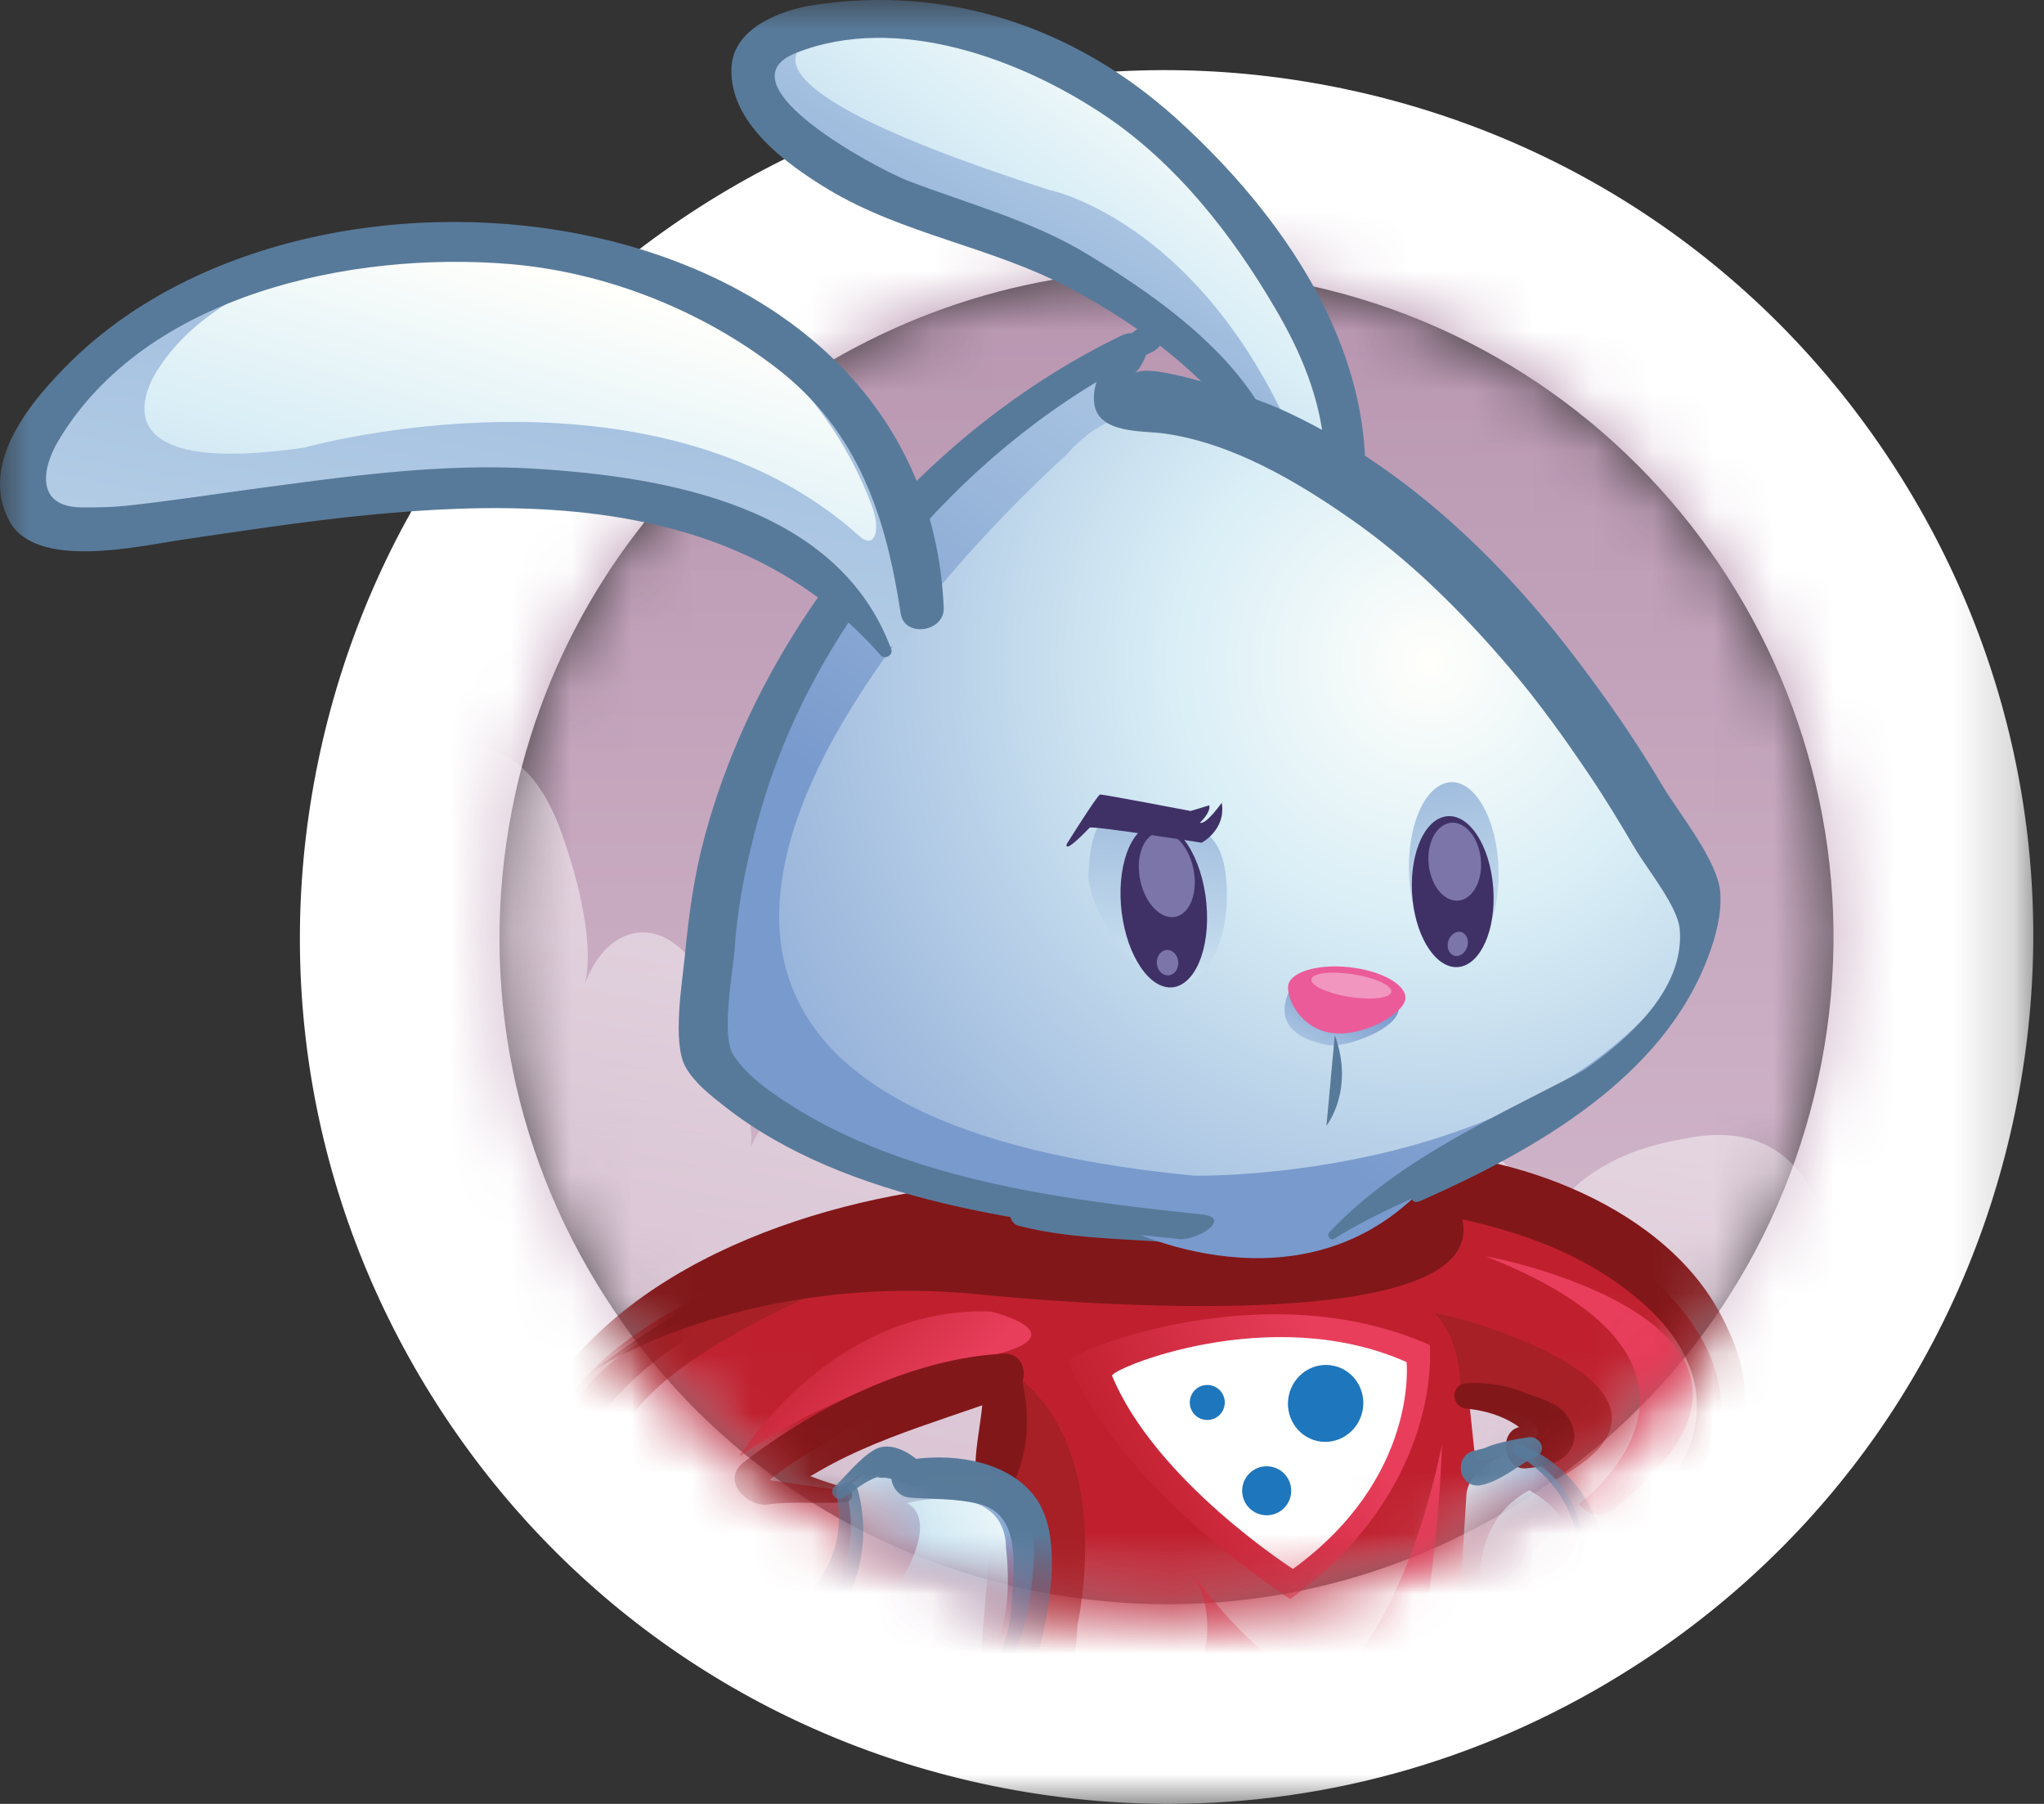
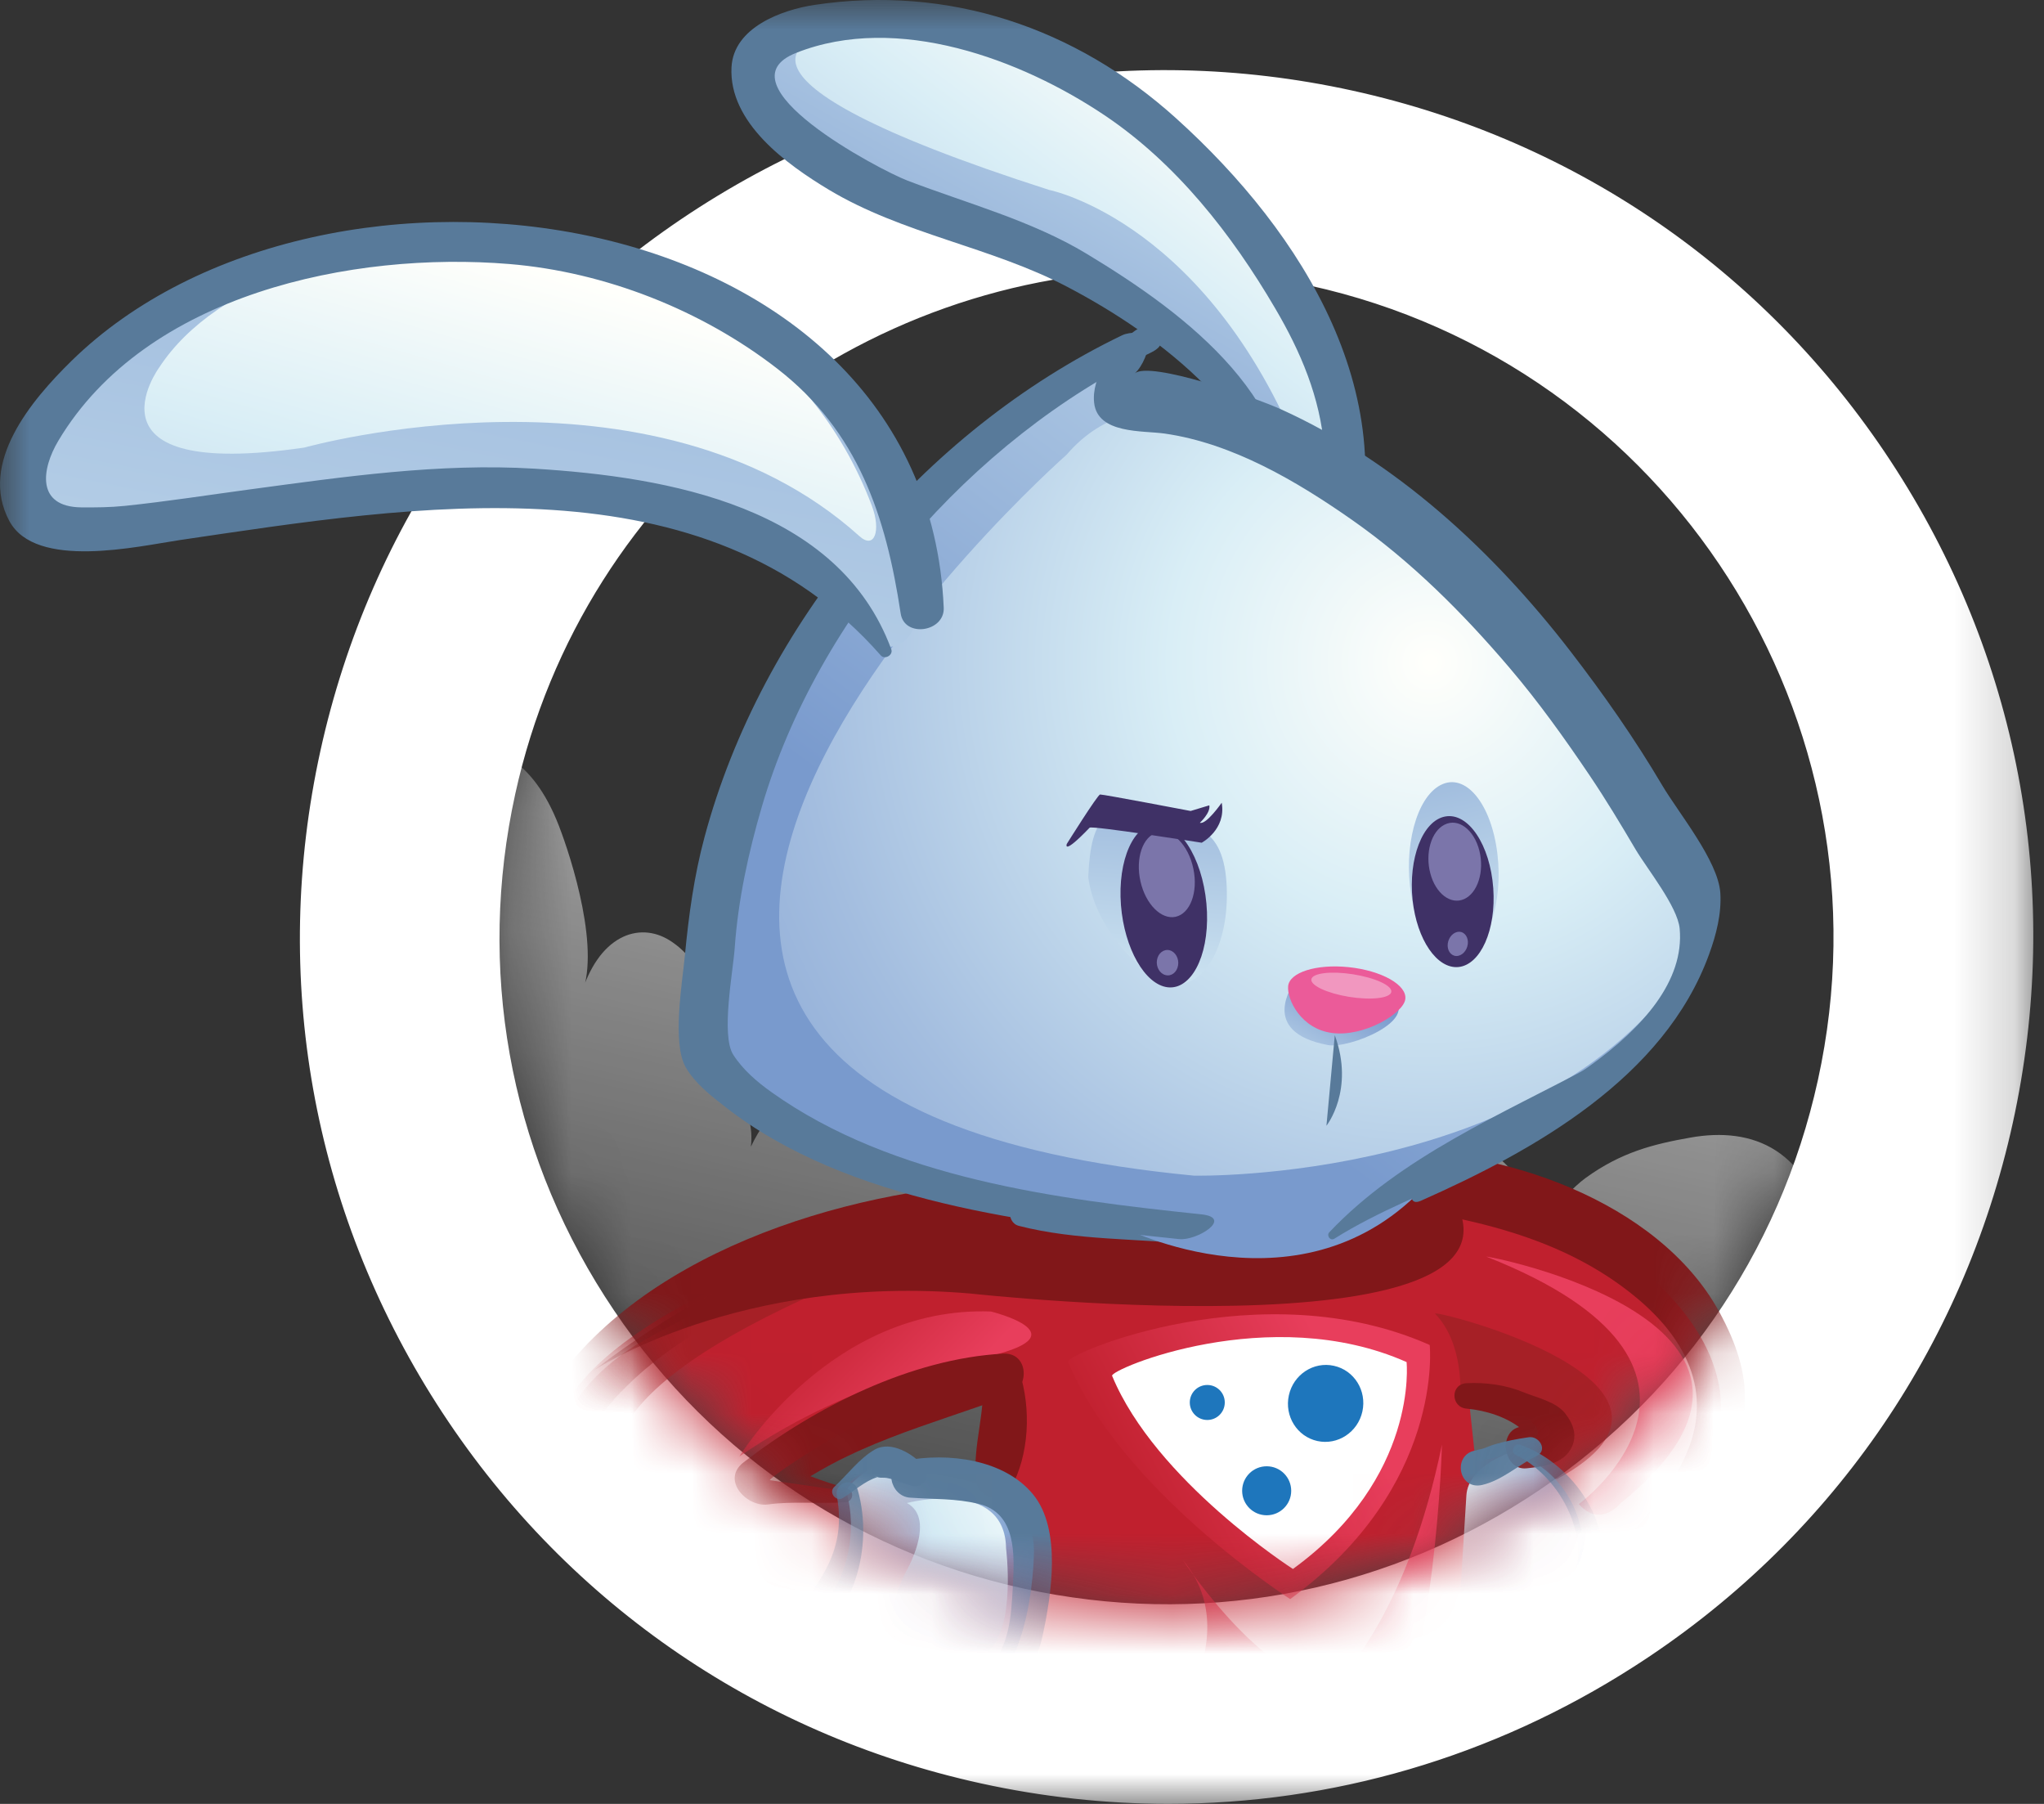
<svg xmlns="http://www.w3.org/2000/svg" width="34" height="30" viewBox="0 0 34 30" fill="none">
  <rect x="0" y="0" width="34" height="30" fill="#333333" stroke="none" />
  <mask id="mask0_3181_142" style="mask-type:luminance" maskUnits="userSpaceOnUse" x="0" y="0" width="34" height="30">
    <path d="M33.821 0H0V30H33.821V0Z" fill="white" />
  </mask>
  <g mask="url(#mask0_3181_142)">
    <path d="M22.481 1.579C14.746 -0.12 7.099 4.773 5.399 12.508C3.7 20.242 8.593 27.89 16.328 29.589C24.063 31.288 31.711 26.395 33.41 18.661C35.109 10.926 30.216 3.279 22.481 1.579ZM17.009 26.489C10.986 25.166 7.176 19.211 8.5 13.189C9.823 7.166 15.778 3.357 21.8 4.68C27.823 6.003 31.633 11.958 30.31 17.98C28.987 24.002 23.032 27.812 17.009 26.489Z" fill="white" />
    <path d="M19.434 29.999C18.396 29.999 17.351 29.886 16.313 29.658C12.553 28.832 9.34 26.592 7.265 23.349C5.191 20.106 4.503 16.25 5.329 12.49C6.155 8.73 8.395 5.517 11.638 3.443C14.881 1.368 18.738 0.681 22.497 1.507C26.258 2.333 29.471 4.573 31.545 7.816C33.62 11.058 34.307 14.915 33.481 18.674C32.655 22.434 30.415 25.647 27.172 27.721C24.825 29.224 22.155 29.999 19.434 29.999ZM19.377 1.311C16.683 1.311 14.04 2.078 11.717 3.565C8.506 5.619 6.288 8.799 5.471 12.521C4.653 16.243 5.334 20.061 7.387 23.271C9.441 26.481 12.622 28.7 16.344 29.517C20.066 30.334 23.883 29.654 27.094 27.601C30.304 25.547 32.523 22.366 33.34 18.644C34.158 14.922 33.477 11.105 31.424 7.895C29.369 4.684 26.188 2.466 22.466 1.648C21.439 1.423 20.404 1.311 19.377 1.311ZM19.427 26.824C18.618 26.824 17.803 26.736 16.994 26.558C14.062 25.914 11.557 24.167 9.939 21.639C8.322 19.11 7.785 16.104 8.429 13.172C9.759 7.12 15.765 3.279 21.816 4.607C27.868 5.937 31.71 11.942 30.381 17.994C29.737 20.926 27.99 23.431 25.462 25.049C23.631 26.219 21.549 26.824 19.427 26.824ZM19.404 4.489C14.309 4.489 9.708 8.027 8.571 13.203C7.935 16.097 8.464 19.066 10.061 21.561C11.658 24.057 14.131 25.782 17.025 26.418C19.919 27.053 22.888 26.524 25.383 24.927C27.88 23.33 29.604 20.857 30.239 17.963C31.552 11.989 27.759 6.061 21.785 4.749C20.987 4.573 20.189 4.489 19.404 4.489Z" fill="white" />
    <mask id="mask1_3181_142" style="mask-type:luminance" maskUnits="userSpaceOnUse" x="8" y="4" width="23" height="23">
-       <path d="M19.405 26.749C25.571 26.749 30.57 21.75 30.57 15.585C30.57 9.418 25.571 4.42 19.405 4.42C13.239 4.42 8.24 9.418 8.24 15.585C8.24 21.75 13.239 26.749 19.405 26.749Z" fill="white" />
-     </mask>
+       </mask>
    <g mask="url(#mask1_3181_142)">
      <path d="M-0.658 2.873H86.981V78.265H-0.658V2.873Z" fill="url(#paint0_linear_3181_142)" />
    </g>
    <mask id="mask2_3181_142" style="mask-type:luminance" maskUnits="userSpaceOnUse" x="8" y="4" width="23" height="23">
      <path d="M19.405 26.749C25.571 26.749 30.57 21.75 30.57 15.585C30.57 9.418 25.571 4.42 19.405 4.42C13.239 4.42 8.24 9.418 8.24 15.585C8.24 21.75 13.239 26.749 19.405 26.749Z" fill="white" />
    </mask>
    <g mask="url(#mask2_3181_142)">
      <path d="M34.288 25.598C30.498 26.284 26.914 26.925 23.52 27.534C19.855 28.19 16.397 28.807 13.132 29.392C10.174 29.923 7.362 30.428 4.689 30.912C2.696 31.273 0.775 31.623 -1.076 31.972C-1.661 32.082 -2.239 32.193 -2.809 32.306C-3.048 32.355 -4.407 32.705 -4.07 31.657C-3.943 31.261 -3.578 31.387 -3.404 31.46C-3.389 30.856 -3.091 30.886 -2.886 30.855C-3 30.686 -3.276 30.802 -3.313 30.466C-3.364 30.032 -3.001 29.668 -2.853 29.544C-2.493 29.24 -1.7 29.16 -1.66 28.063C-1.849 28.253 -2.196 28.259 -2.116 27.611C-2.051 27.084 -1.767 27.242 -1.598 27.311C-1.83 26.657 -2.151 26.293 -2.021 25.276C-1.967 24.854 -1.768 24.148 -1.538 23.943C-1.403 23.824 -1.287 24.003 -1.183 23.946C-1.025 23.862 -1 23.684 -0.891 23.486C-0.667 23.078 -0.555 22.966 -0.497 22.416C-0.427 21.761 -0.469 21.318 -0.093 20.903C0.191 20.587 0.688 20.432 1.002 20.402C1.315 20.372 1.46 20.78 1.74 20.803C2.324 20.85 2.214 19.041 2.877 19.475C2.763 19.189 2.7 18.747 2.924 18.451C3.124 18.186 3.437 18.472 3.675 18.363C3.49 17.264 4.042 17.198 4.511 16.991C4.698 16.233 5.234 16.613 5.446 16.936C5.142 16.329 5.161 15.193 5.41 14.363C5.791 13.106 6.697 12.531 7.372 12.416C8.165 12.279 8.861 12.609 9.296 13.732C9.504 14.269 10.014 15.846 9.649 16.594C9.946 15.549 10.631 15.322 11.137 15.638C11.752 16.022 12.021 16.875 11.778 18.036C12.117 17.878 12.569 18.432 12.49 19.071C13.095 17.812 13.741 18.401 14.396 18.847C14.412 17.315 16.032 17.265 15.998 18.729C16.442 18.404 16.829 18.144 17.307 18.176C17.64 18.198 18.02 18.716 18.359 18.594C18.887 18.405 18.626 17.637 18.693 16.988C18.739 16.556 18.831 16.129 19.001 15.757C19.45 14.768 20.165 14.667 20.831 14.674C21.561 14.682 22.275 14.856 22.79 15.669C23.134 16.21 23.566 17.3 23.244 18.194C23.498 17.367 24.321 18.28 24.055 19.049C24.466 18.855 25.704 19.455 25.113 20.293C25.55 20.606 25.953 19.895 26.377 19.589C26.968 19.161 27.505 19.027 28.117 18.919C29.154 18.734 30.114 19.102 30.421 20.667C30.604 20.301 31.029 20.094 31.311 20.151C31.699 20.228 31.724 20.737 32.067 20.585C32.378 20.447 32.66 19.886 33.039 19.762C33.422 19.638 33.678 19.77 33.711 20.5C33.745 21.265 32.917 22.755 33.971 21.928C34.354 21.625 34.408 21.423 34.876 21.464C35.299 21.498 35.619 21.599 35.947 21.879C36.261 20.405 37.586 20.28 38.419 20.25" fill="url(#paint1_linear_3181_142)" />
    </g>
    <mask id="mask3_3181_142" style="mask-type:luminance" maskUnits="userSpaceOnUse" x="8" y="4" width="23" height="23">
      <path d="M19.405 26.749C25.571 26.749 30.57 21.75 30.57 15.585C30.57 9.418 25.571 4.42 19.405 4.42C13.239 4.42 8.24 9.418 8.24 15.585C8.24 21.75 13.239 26.749 19.405 26.749Z" fill="white" />
    </mask>
    <g mask="url(#mask3_3181_142)">
      <path d="M24.127 28.294C26.24 27.431 25.448 27.074 25.448 27.074L26.47 26.383C31.462 23.038 26.232 20.379 26.232 20.379C20.256 17.785 11.748 21.501 11.748 21.501C5.257 24.79 13.183 27.264 13.183 27.264C16.455 28.212 15.814 28.208 15.814 28.208M18.876 30.941C20.368 29.987 20.839 30.548 20.839 30.548L18.876 30.941ZM16.525 24.688L15.393 24.499C15.393 24.499 14.79 23.908 14.002 24.788L12.803 24.616C12.876 24.495 15.239 22.908 16.476 22.905C16.476 22.905 16.897 22.448 16.682 24.049L16.525 24.688ZM24.544 24.312L24.425 23.187C24.426 23.187 26.939 23.831 24.544 24.312Z" fill="#C0202E" />
    </g>
    <mask id="mask4_3181_142" style="mask-type:luminance" maskUnits="userSpaceOnUse" x="8" y="4" width="23" height="23">
      <path d="M19.405 26.749C25.571 26.749 30.57 21.75 30.57 15.585C30.57 9.418 25.571 4.42 19.405 4.42C13.239 4.42 8.24 9.418 8.24 15.585C8.24 21.75 13.239 26.749 19.405 26.749Z" fill="white" />
    </mask>
    <g mask="url(#mask4_3181_142)">
      <path d="M15.428 27.855C14.113 27.509 12.858 26.938 11.666 26.29C11.009 25.933 10.362 25.511 9.922 24.895C9.428 24.204 9.913 23.561 10.415 23.062C11.956 21.529 14.61 20.823 16.719 20.707C17.387 20.67 17.392 19.634 16.719 19.665C14.027 19.788 10.528 20.858 9.041 23.285C8.325 24.453 9.233 25.574 10.145 26.246C11.602 27.321 13.623 27.747 15.362 28.097C15.518 28.128 15.586 27.896 15.428 27.855Z" fill="#811719" />
    </g>
    <mask id="mask5_3181_142" style="mask-type:luminance" maskUnits="userSpaceOnUse" x="8" y="4" width="23" height="23">
      <path d="M19.405 26.749C25.571 26.749 30.57 21.75 30.57 15.585C30.57 9.418 25.571 4.42 19.405 4.42C13.239 4.42 8.24 9.418 8.24 15.585C8.24 21.75 13.239 26.749 19.405 26.749Z" fill="white" />
    </mask>
    <g mask="url(#mask5_3181_142)">
      <path d="M26.361 26.441C27.299 26.233 27.921 25.55 28.459 24.792C29.188 23.767 29.194 22.899 28.593 21.808C27.581 19.97 24.934 19.067 22.953 19.154C22.48 19.175 22.323 19.947 22.835 20.02C24.395 20.243 25.969 20.543 27.216 21.578C28.159 22.36 28.559 23.347 27.905 24.467C27.461 25.228 26.918 25.74 26.311 26.352C26.272 26.391 26.311 26.452 26.361 26.441Z" fill="#811719" />
    </g>
    <mask id="mask6_3181_142" style="mask-type:luminance" maskUnits="userSpaceOnUse" x="8" y="4" width="23" height="23">
      <path d="M19.405 26.749C25.571 26.749 30.57 21.75 30.57 15.585C30.57 9.418 25.571 4.42 19.405 4.42C13.239 4.42 8.24 9.418 8.24 15.585C8.24 21.75 13.239 26.749 19.405 26.749Z" fill="white" />
    </mask>
    <g mask="url(#mask6_3181_142)">
      <path d="M10.636 22.335C10.636 22.335 6.381 24.684 13.029 27.282C13.029 27.282 13.491 27.254 13.647 26.54C13.647 26.54 6.164 24.93 13.366 21.602C13.366 21.601 13.389 20.76 10.636 22.335Z" fill="#A62026" />
    </g>
    <mask id="mask7_3181_142" style="mask-type:luminance" maskUnits="userSpaceOnUse" x="8" y="4" width="23" height="23">
      <path d="M19.405 26.749C25.571 26.749 30.57 21.75 30.57 15.585C30.57 9.418 25.571 4.42 19.405 4.42C13.239 4.42 8.24 9.418 8.24 15.585C8.24 21.75 13.239 26.749 19.405 26.749Z" fill="white" />
    </mask>
    <g mask="url(#mask7_3181_142)">
      <path d="M23.872 21.848C23.787 21.759 28.828 23.016 25.894 24.6L25.302 24.033C25.302 24.033 26.908 23.789 24.289 23.213C24.289 23.212 24.359 22.352 23.872 21.848Z" fill="#A62026" />
    </g>
    <mask id="mask8_3181_142" style="mask-type:luminance" maskUnits="userSpaceOnUse" x="8" y="4" width="23" height="23">
-       <path d="M19.405 26.749C25.571 26.749 30.57 21.75 30.57 15.585C30.57 9.418 25.571 4.42 19.405 4.42C13.239 4.42 8.24 9.418 8.24 15.585C8.24 21.75 13.239 26.749 19.405 26.749Z" fill="white" />
-     </mask>
+       </mask>
    <g mask="url(#mask8_3181_142)">
      <path d="M16.033 30.908C16.033 30.908 17.875 29.045 17.921 27.026C17.921 27.026 18.634 23.96 16.713 22.742" fill="#A62026" />
    </g>
    <mask id="mask9_3181_142" style="mask-type:luminance" maskUnits="userSpaceOnUse" x="8" y="4" width="23" height="23">
      <path d="M19.405 26.749C25.571 26.749 30.57 21.75 30.57 15.585C30.57 9.418 25.571 4.42 19.405 4.42C13.239 4.42 8.24 9.418 8.24 15.585C8.24 21.75 13.239 26.749 19.405 26.749Z" fill="white" />
    </mask>
    <g mask="url(#mask9_3181_142)">
      <path d="M12.299 24.222C12.299 24.222 13.824 21.715 16.483 21.811C16.483 21.811 18.102 22.208 16.313 22.586C16.313 22.586 14.309 22.836 12.299 24.222Z" fill="url(#paint2_linear_3181_142)" />
    </g>
    <mask id="mask10_3181_142" style="mask-type:luminance" maskUnits="userSpaceOnUse" x="8" y="4" width="23" height="23">
      <path d="M19.405 26.749C25.571 26.749 30.57 21.75 30.57 15.585C30.57 9.418 25.571 4.42 19.405 4.42C13.239 4.42 8.24 9.418 8.24 15.585C8.24 21.75 13.239 26.749 19.405 26.749Z" fill="white" />
    </mask>
    <g mask="url(#mask10_3181_142)">
      <path d="M24.728 20.9C24.611 20.854 30.66 22 26.954 25.003C26.954 25.003 26.62 25.418 26.262 25.014C26.262 25.014 29.363 22.73 24.728 20.9Z" fill="url(#paint3_linear_3181_142)" />
    </g>
    <mask id="mask11_3181_142" style="mask-type:luminance" maskUnits="userSpaceOnUse" x="8" y="4" width="23" height="23">
      <path d="M19.405 26.749C25.571 26.749 30.57 21.75 30.57 15.585C30.57 9.418 25.571 4.42 19.405 4.42C13.239 4.42 8.24 9.418 8.24 15.585C8.24 21.75 13.239 26.749 19.405 26.749Z" fill="white" />
    </mask>
    <g mask="url(#mask11_3181_142)">
      <path d="M23.985 24.025C23.985 24.025 23.9 27.679 22.952 29.497C22.952 29.497 21.048 27.981 19.182 29.175C19.182 29.175 20.818 27.297 19.679 25.95C19.679 25.95 21.331 28.423 22.344 27.844C22.344 27.843 23.424 26.772 23.985 24.025Z" fill="url(#paint4_linear_3181_142)" />
    </g>
    <mask id="mask12_3181_142" style="mask-type:luminance" maskUnits="userSpaceOnUse" x="8" y="4" width="23" height="23">
      <path d="M19.405 26.749C25.571 26.749 30.57 21.75 30.57 15.585C30.57 9.418 25.571 4.42 19.405 4.42C13.239 4.42 8.24 9.418 8.24 15.585C8.24 21.75 13.239 26.749 19.405 26.749Z" fill="white" />
    </mask>
    <g mask="url(#mask12_3181_142)">
      <path d="M9.873 22.792C9.873 22.792 12.306 21.179 16.151 21.513C16.151 21.513 26.431 22.647 23.962 19.617L22.684 19.541L19.145 20.604C19.145 20.603 15.152 18.772 9.873 22.792Z" fill="#811719" />
    </g>
    <mask id="mask13_3181_142" style="mask-type:luminance" maskUnits="userSpaceOnUse" x="8" y="4" width="23" height="23">
      <path d="M19.405 26.749C25.571 26.749 30.57 21.75 30.57 15.585C30.57 9.418 25.571 4.42 19.405 4.42C13.239 4.42 8.24 9.418 8.24 15.585C8.24 21.75 13.239 26.749 19.405 26.749Z" fill="white" />
    </mask>
    <g mask="url(#mask13_3181_142)">
      <path d="M14.073 24.785C14.073 24.785 14.566 24.076 15.172 24.497C15.172 24.497 17.195 24.484 17.199 25.785C17.199 25.785 17.211 28.578 15.579 28.34C15.579 28.34 15.13 28.41 14.992 27.947L13.178 27.332C13.177 27.331 14.492 26.273 14.073 24.785Z" fill="url(#paint5_linear_3181_142)" />
    </g>
    <mask id="mask14_3181_142" style="mask-type:luminance" maskUnits="userSpaceOnUse" x="8" y="4" width="23" height="23">
      <path d="M19.405 26.749C25.571 26.749 30.57 21.75 30.57 15.585C30.57 9.418 25.571 4.42 19.405 4.42C13.239 4.42 8.24 9.418 8.24 15.585C8.24 21.75 13.239 26.749 19.405 26.749Z" fill="white" />
    </mask>
    <g mask="url(#mask14_3181_142)">
      <path d="M25.164 24.141C25.164 24.141 24.424 24.363 24.392 24.869L24.189 28.138C24.189 28.138 25.96 27.637 25.421 27.133L26.301 26.412C26.302 26.412 26.716 24.746 25.164 24.141Z" fill="url(#paint6_linear_3181_142)" />
    </g>
    <mask id="mask15_3181_142" style="mask-type:luminance" maskUnits="userSpaceOnUse" x="8" y="4" width="23" height="23">
      <path d="M19.405 26.749C25.571 26.749 30.57 21.75 30.57 15.585C30.57 9.418 25.571 4.42 19.405 4.42C13.239 4.42 8.24 9.418 8.24 15.585C8.24 21.75 13.239 26.749 19.405 26.749Z" fill="white" />
    </mask>
    <g mask="url(#mask15_3181_142)">
      <path d="M15.085 24.996C15.085 24.996 16.72 24.565 16.735 25.753C16.735 25.753 16.902 27.045 16.439 27.465C15.976 27.886 14.246 27.877 15.054 26.168C15.054 26.169 15.593 25.267 15.085 24.996Z" fill="url(#paint7_radial_3181_142)" />
    </g>
    <mask id="mask16_3181_142" style="mask-type:luminance" maskUnits="userSpaceOnUse" x="8" y="4" width="23" height="23">
-       <path d="M19.405 26.749C25.571 26.749 30.57 21.75 30.57 15.585C30.57 9.418 25.571 4.42 19.405 4.42C13.239 4.42 8.24 9.418 8.24 15.585C8.24 21.75 13.239 26.749 19.405 26.749Z" fill="white" />
-     </mask>
+       </mask>
    <g mask="url(#mask16_3181_142)">
-       <path d="M25.437 24.785C25.437 24.785 26.538 25.343 25.821 26.093C25.821 26.093 24.906 26.841 24.769 27.284C24.769 27.284 24.137 25.487 25.437 24.785Z" fill="url(#paint8_radial_3181_142)" />
-     </g>
+       </g>
    <mask id="mask17_3181_142" style="mask-type:luminance" maskUnits="userSpaceOnUse" x="8" y="4" width="23" height="23">
      <path d="M19.405 26.749C25.571 26.749 30.57 21.75 30.57 15.585C30.57 9.418 25.571 4.42 19.405 4.42C13.239 4.42 8.24 9.418 8.24 15.585C8.24 21.75 13.239 26.749 19.405 26.749Z" fill="white" />
    </mask>
    <g mask="url(#mask17_3181_142)">
      <path d="M19.927 20.616C19.46 20.33 19.068 20.119 18.524 20.025C18.026 19.94 17.507 20.026 17.005 19.97C16.763 19.943 16.722 20.329 16.948 20.387C17.912 20.634 18.921 20.591 19.903 20.702C19.951 20.707 19.962 20.638 19.927 20.616Z" fill="#587A9A" />
    </g>
    <mask id="mask18_3181_142" style="mask-type:luminance" maskUnits="userSpaceOnUse" x="8" y="4" width="23" height="23">
      <path d="M19.405 26.749C25.571 26.749 30.57 21.75 30.57 15.585C30.57 9.418 25.571 4.42 19.405 4.42C13.239 4.42 8.24 9.418 8.24 15.585C8.24 21.75 13.239 26.749 19.405 26.749Z" fill="white" />
    </mask>
    <g mask="url(#mask18_3181_142)">
      <path d="M24.095 28.23C24.49 28.359 24.987 28.11 25.308 27.897C25.554 27.734 26.039 27.353 25.795 27.008C25.593 26.723 25.191 27.032 25.416 27.301C25.335 27.204 25.411 27.151 25.369 27.233C25.343 27.285 25.303 27.328 25.264 27.371C25.169 27.475 25.057 27.563 24.943 27.645C24.738 27.791 24.433 28.032 24.161 27.99C24.005 27.967 23.939 28.179 24.095 28.23Z" fill="#587A9A" />
    </g>
    <mask id="mask19_3181_142" style="mask-type:luminance" maskUnits="userSpaceOnUse" x="8" y="4" width="23" height="23">
      <path d="M19.405 26.749C25.571 26.749 30.57 21.75 30.57 15.585C30.57 9.418 25.571 4.42 19.405 4.42C13.239 4.42 8.24 9.418 8.24 15.585C8.24 21.75 13.239 26.749 19.405 26.749Z" fill="white" />
    </mask>
    <g mask="url(#mask19_3181_142)">
      <path d="M24.398 23.427C24.717 23.456 25.074 23.567 25.324 23.777C25.374 23.818 25.502 23.962 25.5 23.958C25.437 23.877 25.722 23.617 25.585 23.669C25.496 23.704 25.394 23.714 25.301 23.727C24.909 23.784 25 24.461 25.394 24.419C25.649 24.392 25.974 24.354 26.121 24.11C26.251 23.894 26.176 23.684 26.033 23.503C25.882 23.311 25.561 23.244 25.343 23.154C25.045 23.032 24.717 22.988 24.398 23.003C24.122 23.016 24.128 23.404 24.398 23.427Z" fill="#811719" />
    </g>
    <mask id="mask20_3181_142" style="mask-type:luminance" maskUnits="userSpaceOnUse" x="8" y="4" width="23" height="23">
      <path d="M19.405 26.749C25.571 26.749 30.57 21.75 30.57 15.585C30.57 9.418 25.571 4.42 19.405 4.42C13.239 4.42 8.24 9.418 8.24 15.585C8.24 21.75 13.239 26.749 19.405 26.749Z" fill="white" />
    </mask>
    <g mask="url(#mask20_3181_142)">
      <path d="M25.431 23.902C25.235 23.93 25.04 23.967 24.85 24.024C24.794 24.041 24.739 24.066 24.684 24.086C24.655 24.097 24.514 24.123 24.58 24.118C24.15 24.15 24.243 24.793 24.658 24.695C24.984 24.619 25.267 24.358 25.562 24.212C25.751 24.119 25.605 23.878 25.431 23.902Z" fill="#587A9A" />
    </g>
    <mask id="mask21_3181_142" style="mask-type:luminance" maskUnits="userSpaceOnUse" x="8" y="4" width="23" height="23">
      <path d="M19.405 26.749C25.571 26.749 30.57 21.75 30.57 15.585C30.57 9.418 25.571 4.42 19.405 4.42C13.239 4.42 8.24 9.418 8.24 15.585C8.24 21.75 13.239 26.749 19.405 26.749Z" fill="white" />
    </mask>
    <g mask="url(#mask21_3181_142)">
      <path d="M17.766 22.648C17.713 22.519 20.99 21.128 23.782 22.368C23.782 22.368 24.031 24.721 21.461 26.594C21.461 26.594 18.654 24.793 17.766 22.648Z" fill="url(#paint9_linear_3181_142)" />
    </g>
    <mask id="mask22_3181_142" style="mask-type:luminance" maskUnits="userSpaceOnUse" x="8" y="4" width="23" height="23">
      <path d="M19.405 26.749C25.571 26.749 30.57 21.75 30.57 15.585C30.57 9.418 25.571 4.42 19.405 4.42C13.239 4.42 8.24 9.418 8.24 15.585C8.24 21.75 13.239 26.749 19.405 26.749Z" fill="white" />
    </mask>
    <g mask="url(#mask22_3181_142)">
      <path d="M18.499 22.881C18.455 22.775 21.124 21.643 23.397 22.652C23.397 22.652 23.601 24.569 21.507 26.093C21.507 26.093 19.221 24.627 18.499 22.881Z" fill="white" />
    </g>
    <mask id="mask23_3181_142" style="mask-type:luminance" maskUnits="userSpaceOnUse" x="2" y="11" width="24" height="23">
      <path d="M18.58 12.357C12.982 9.772 6.348 12.215 3.763 17.813C1.179 23.412 3.621 30.045 9.22 32.63C14.818 35.215 21.451 32.772 24.036 27.174C26.621 21.575 24.178 14.942 18.58 12.357Z" fill="white" />
    </mask>
    <g mask="url(#mask23_3181_142)">
      <path d="M22.662 23.474C22.738 23.128 22.526 22.788 22.188 22.714C21.85 22.639 21.515 22.859 21.439 23.205C21.363 23.551 21.576 23.891 21.913 23.965C22.251 24.039 22.586 23.819 22.662 23.474Z" fill="#1E76BC" />
    </g>
    <mask id="mask24_3181_142" style="mask-type:luminance" maskUnits="userSpaceOnUse" x="8" y="4" width="23" height="23">
      <path d="M19.405 26.749C25.571 26.749 30.57 21.75 30.57 15.585C30.57 9.418 25.571 4.42 19.405 4.42C13.239 4.42 8.24 9.418 8.24 15.585C8.24 21.75 13.239 26.749 19.405 26.749Z" fill="white" />
    </mask>
    <g mask="url(#mask24_3181_142)">
      <path d="M21.07 25.2C21.295 25.2 21.478 25.018 21.478 24.793C21.478 24.567 21.295 24.385 21.07 24.385C20.845 24.385 20.662 24.567 20.662 24.793C20.662 25.018 20.845 25.2 21.07 25.2Z" fill="#1E76BC" />
    </g>
    <mask id="mask25_3181_142" style="mask-type:luminance" maskUnits="userSpaceOnUse" x="8" y="4" width="23" height="23">
      <path d="M19.405 26.749C25.571 26.749 30.57 21.75 30.57 15.585C30.57 9.418 25.571 4.42 19.405 4.42C13.239 4.42 8.24 9.418 8.24 15.585C8.24 21.75 13.239 26.749 19.405 26.749Z" fill="white" />
    </mask>
    <g mask="url(#mask25_3181_142)">
      <path d="M20.082 23.615C20.243 23.615 20.373 23.485 20.373 23.324C20.373 23.163 20.243 23.033 20.082 23.033C19.921 23.033 19.791 23.163 19.791 23.324C19.791 23.485 19.921 23.615 20.082 23.615Z" fill="#1E76BC" />
    </g>
    <mask id="mask26_3181_142" style="mask-type:luminance" maskUnits="userSpaceOnUse" x="8" y="4" width="23" height="23">
      <path d="M19.405 26.749C25.571 26.749 30.57 21.75 30.57 15.585C30.57 9.418 25.571 4.42 19.405 4.42C13.239 4.42 8.24 9.418 8.24 15.585C8.24 21.75 13.239 26.749 19.405 26.749Z" fill="white" />
    </mask>
    <g mask="url(#mask26_3181_142)">
      <path d="M16.342 22.895C16.403 23.469 16.18 24.025 16.233 24.604C16.259 24.892 16.648 25.049 16.809 24.76C17.124 24.194 17.155 23.427 16.957 22.812C16.854 22.491 16.302 22.529 16.342 22.895Z" fill="#811719" />
    </g>
    <mask id="mask27_3181_142" style="mask-type:luminance" maskUnits="userSpaceOnUse" x="8" y="4" width="23" height="23">
      <path d="M19.405 26.749C25.571 26.749 30.57 21.75 30.57 15.585C30.57 9.418 25.571 4.42 19.405 4.42C13.239 4.42 8.24 9.418 8.24 15.585C8.24 21.75 13.239 26.749 19.405 26.749Z" fill="white" />
    </mask>
    <g mask="url(#mask27_3181_142)">
      <path d="M25.274 27.119C25.598 27.205 25.95 27.07 26.196 26.854C26.515 26.573 26.64 26.224 26.484 25.817C26.448 25.723 26.305 25.706 26.276 25.817C26.212 26.061 26.145 26.34 25.972 26.531C25.783 26.74 25.55 27.012 25.274 27.101C25.265 27.103 25.265 27.116 25.274 27.119Z" fill="#587A9A" />
    </g>
    <mask id="mask28_3181_142" style="mask-type:luminance" maskUnits="userSpaceOnUse" x="8" y="4" width="23" height="23">
      <path d="M19.405 26.749C25.571 26.749 30.57 21.75 30.57 15.585C30.57 9.418 25.571 4.42 19.405 4.42C13.239 4.42 8.24 9.418 8.24 15.585C8.24 21.75 13.239 26.749 19.405 26.749Z" fill="white" />
    </mask>
    <g mask="url(#mask28_3181_142)">
      <path d="M14.094 24.758C13.68 24.627 13.242 24.491 12.873 24.255C12.902 24.474 12.93 24.693 12.958 24.912C14.116 24.016 15.444 23.711 16.782 23.211C17.136 23.079 17.113 22.489 16.687 22.512C15.156 22.595 13.562 23.398 12.367 24.321C11.99 24.612 12.422 25.068 12.773 25.02C13.193 24.962 13.639 25.014 14.063 24.983C14.191 24.973 14.221 24.797 14.094 24.758Z" fill="#811719" />
    </g>
    <mask id="mask29_3181_142" style="mask-type:luminance" maskUnits="userSpaceOnUse" x="8" y="4" width="23" height="23">
      <path d="M19.405 26.749C25.571 26.749 30.57 21.75 30.57 15.585C30.57 9.418 25.571 4.42 19.405 4.42C13.239 4.42 8.24 9.418 8.24 15.585C8.24 21.75 13.239 26.749 19.405 26.749Z" fill="white" />
    </mask>
    <g mask="url(#mask29_3181_142)">
      <path d="M13.919 24.876C14.104 25.855 13.559 26.4 13.011 27.11C12.876 27.286 13.127 27.461 13.286 27.385C14.227 26.938 14.532 25.716 14.268 24.78C14.205 24.553 13.876 24.65 13.919 24.876Z" fill="#587A9A" />
    </g>
    <mask id="mask30_3181_142" style="mask-type:luminance" maskUnits="userSpaceOnUse" x="8" y="4" width="23" height="23">
      <path d="M19.405 26.749C25.571 26.749 30.57 21.75 30.57 15.585C30.57 9.418 25.571 4.42 19.405 4.42C13.239 4.42 8.24 9.418 8.24 15.585C8.24 21.75 13.239 26.749 19.405 26.749Z" fill="white" />
    </mask>
    <g mask="url(#mask30_3181_142)">
      <path d="M25.211 24.193C25.92 24.541 26.431 25.465 26.196 26.248C26.121 26.5 26.502 26.599 26.587 26.356C26.916 25.412 26.173 24.33 25.281 24.026C25.183 23.993 25.118 24.148 25.211 24.193Z" fill="#587A9A" />
    </g>
    <mask id="mask31_3181_142" style="mask-type:luminance" maskUnits="userSpaceOnUse" x="8" y="4" width="23" height="23">
      <path d="M19.405 26.749C25.571 26.749 30.57 21.75 30.57 15.585C30.57 9.418 25.571 4.42 19.405 4.42C13.239 4.42 8.24 9.418 8.24 15.585C8.24 21.75 13.239 26.749 19.405 26.749Z" fill="white" />
    </mask>
    <g mask="url(#mask31_3181_142)">
      <path d="M14.019 24.913C14.203 24.801 14.386 24.629 14.593 24.566C14.525 24.535 14.53 24.536 14.606 24.569C14.657 24.582 14.703 24.57 14.754 24.58C14.894 24.606 15.034 24.676 15.175 24.711C15.373 24.759 15.493 24.529 15.366 24.383C15.193 24.185 14.822 23.949 14.546 24.11C14.288 24.261 14.093 24.528 13.877 24.729C13.778 24.82 13.906 24.982 14.019 24.913Z" fill="#587A9A" />
    </g>
    <mask id="mask32_3181_142" style="mask-type:luminance" maskUnits="userSpaceOnUse" x="8" y="4" width="23" height="23">
      <path d="M19.405 26.749C25.571 26.749 30.57 21.75 30.57 15.585C30.57 9.418 25.571 4.42 19.405 4.42C13.239 4.42 8.24 9.418 8.24 15.585C8.24 21.75 13.239 26.749 19.405 26.749Z" fill="white" />
    </mask>
    <g mask="url(#mask32_3181_142)">
      <path d="M14.839 27.927C14.879 28.451 15.383 28.567 15.839 28.554C16.626 28.531 17.186 27.934 17.344 27.198C17.488 26.528 17.662 25.44 17.187 24.856C16.704 24.263 15.762 24.154 15.052 24.291C14.686 24.362 14.802 24.884 15.136 24.907C15.524 24.935 15.899 24.917 16.281 25.011C16.915 25.165 16.874 25.868 16.848 26.376C16.82 26.892 16.791 27.395 16.415 27.787C16.221 27.989 15.251 28.382 15.079 27.895C15.035 27.772 14.829 27.782 14.839 27.927Z" fill="#587A9A" />
    </g>
    <path d="M15.494 0.331C15.494 0.331 10.85 -0.075 13.095 2.016C13.095 2.016 13.058 2.746 17.621 4.363C17.621 4.363 21.637 6.229 21.37 9.121L22.237 9.373C22.237 9.373 23.031 6.597 20.752 3.822C20.752 3.822 18.706 0.544 15.494 0.331Z" fill="url(#paint10_linear_3181_142)" />
    <path d="M17.644 1.172C17.487 1.084 15.185 -0.228 13.65 0.602C13.65 0.602 11.366 1.207 17.453 3.159C17.453 3.159 20.164 3.693 21.723 7.785L22.376 8.175C22.376 8.175 22.841 4.097 17.644 1.172Z" fill="url(#paint11_linear_3181_142)" />
    <path d="M21.466 8.881C21.68 6.687 19.768 5.242 18.073 4.219C17.158 3.667 16.087 3.383 15.096 3.004C14.615 2.82 11.933 1.397 13.244 0.879C14.927 0.213 16.993 0.99 18.375 1.918C19.568 2.719 20.491 3.898 21.209 5.124C21.636 5.849 21.96 6.61 22.028 7.456C22.082 8.131 21.913 8.807 21.953 9.484C21.968 9.76 22.34 9.81 22.428 9.548C23.413 6.641 21.682 3.878 19.562 1.966C17.886 0.454 15.777 -0.252 13.551 0.081C13.006 0.163 12.203 0.455 12.168 1.117C12.119 2.041 13.091 2.737 13.788 3.156C15.016 3.893 16.487 4.106 17.751 4.769C19.299 5.58 21.168 6.995 21.318 8.881C21.326 8.977 21.457 8.975 21.466 8.881Z" fill="#587A9A" />
    <path d="M18.662 5.918C18.662 5.918 11.482 9.319 11.745 17.543C11.745 17.543 12.971 19.602 18.667 20.406C18.667 20.406 21.682 21.963 23.75 19.677C23.75 19.677 28.48 17.752 28.23 15.068C28.23 15.068 24.81 7.212 18.616 6.635C18.617 6.635 18.444 6.149 18.662 5.918Z" fill="url(#paint12_linear_3181_142)" />
    <path d="M17.741 7.563C17.741 7.563 5.687 18.187 19.862 19.552C19.862 19.552 25.818 19.685 28.161 15.893C28.607 15.171 27.449 13.11 25.679 11.152C25.679 11.152 20.221 4.678 17.741 7.563Z" fill="url(#paint13_radial_3181_142)" />
    <path d="M22.196 20.6C23.665 19.678 25.516 19.343 26.678 17.963C26.789 17.831 26.652 17.637 26.492 17.722C24.987 18.527 23.3 19.237 22.112 20.493C22.06 20.548 22.128 20.643 22.196 20.6Z" fill="#587A9A" />
    <path d="M18.665 5.576C15.351 7.171 12.666 10.389 11.719 13.922C11.546 14.563 11.456 15.224 11.393 15.884C11.35 16.342 11.175 17.345 11.407 17.751C11.559 18.016 11.829 18.226 12.066 18.41C14.098 19.999 17.154 20.35 19.614 20.607C19.909 20.638 20.524 20.252 19.982 20.195C17.591 19.944 14.853 19.601 12.835 18.165C12.596 17.995 12.357 17.791 12.197 17.541C11.989 17.216 12.194 16.155 12.221 15.768C12.277 14.967 12.449 14.18 12.674 13.411C13.596 10.266 16.163 7.299 19.132 5.87C19.625 5.634 18.939 5.445 18.665 5.576Z" fill="#587A9A" />
    <path d="M15.27 10.07C15.27 10.07 15.319 4.568 7.829 3.938C7.829 3.938 3.549 3.675 1.101 6.474C1.101 6.474 -0.115 7.754 0.492 8.565C0.492 8.565 0.86 8.936 3.488 8.546C3.488 8.546 12.459 6.696 14.599 10.745C14.598 10.745 15.231 10.931 15.27 10.07Z" fill="url(#paint14_linear_3181_142)" />
    <path d="M2.647 6.113C2.647 6.113 1.267 7.998 5.064 7.443C5.064 7.443 10.852 5.817 14.296 8.917C14.549 9.145 14.658 8.821 14.502 8.41C12.437 2.952 4.548 3.199 2.647 6.113Z" fill="url(#paint15_linear_3181_142)" />
    <path d="M14.825 10.796C13.945 8.424 11.116 7.93 8.885 7.794C7.305 7.698 5.711 7.93 4.15 8.14C3.46 8.233 2.769 8.341 2.077 8.413C1.835 8.438 1.594 8.44 1.351 8.438C0.595 8.429 0.692 7.796 0.971 7.329C2.428 4.888 5.866 4.175 8.474 4.391C10.065 4.523 11.669 5.155 12.929 6.131C14.275 7.173 14.738 8.587 14.982 10.203C15.044 10.612 15.716 10.511 15.698 10.106C15.395 3.252 5.371 1.899 1.184 6.007C0.523 6.656 -0.359 7.699 0.154 8.662C0.591 9.484 2.306 9.083 2.995 8.981C6.902 8.406 11.735 7.583 14.65 10.899C14.718 10.976 14.862 10.895 14.825 10.796Z" fill="#587A9A" />
    <path d="M18.802 5.561C18.498 5.825 18.152 6.27 18.2 6.7C18.258 7.22 19.011 7.159 19.37 7.21C20.501 7.371 21.574 8.005 22.492 8.648C23.476 9.337 24.335 10.196 25.112 11.109C25.594 11.675 26.027 12.281 26.442 12.896C26.712 13.296 26.96 13.709 27.205 14.124C27.396 14.447 27.906 15.076 27.94 15.445C28.097 17.186 25.16 18.553 23.903 19.111C23.629 19.233 23.261 20.135 23.636 19.969C25.512 19.137 27.684 17.927 28.43 15.868C28.547 15.547 28.638 15.196 28.616 14.851C28.581 14.317 27.921 13.52 27.649 13.06C27.191 12.285 26.674 11.546 26.124 10.833C24.843 9.172 23.232 7.678 21.306 6.806C20.866 6.607 19.122 5.996 18.874 6.211C19.141 5.98 19.296 5.131 18.802 5.561Z" fill="#587A9A" />
    <path d="M24.909 14.21C25.002 15.011 24.75 15.763 24.361 15.919C23.984 16.069 23.593 15.612 23.472 14.872C23.346 14.096 23.555 13.272 23.959 13.058C24.377 12.837 24.811 13.367 24.909 14.21Z" fill="url(#paint16_linear_3181_142)" />
    <path d="M24.839 14.771C24.889 15.466 24.627 16.043 24.263 16.082C23.906 16.12 23.568 15.629 23.497 14.966C23.425 14.28 23.662 13.649 24.039 13.579C24.424 13.507 24.787 14.051 24.839 14.771Z" fill="#3F3166" />
    <path d="M24.608 14.148C24.695 14.494 24.578 14.854 24.353 14.953C24.132 15.051 23.882 14.862 23.793 14.528C23.702 14.191 23.806 13.825 24.03 13.714C24.258 13.6 24.519 13.796 24.608 14.148Z" fill="#7B75AA" />
    <path d="M24.415 15.704C24.4 15.815 24.314 15.902 24.222 15.899C24.131 15.895 24.069 15.803 24.082 15.694C24.096 15.583 24.181 15.494 24.274 15.496C24.366 15.498 24.43 15.592 24.415 15.704Z" fill="#7B75AA" />
    <path d="M20.4 14.661C20.467 15.607 20.099 16.353 19.595 16.367C19.107 16.382 18.208 15.473 18.102 14.585C18.147 13.533 18.419 13.381 19.21 13.528C19.75 13.727 20.329 13.666 20.4 14.661Z" fill="url(#paint17_linear_3181_142)" />
    <path d="M20.077 15.169C20.105 15.917 19.808 16.464 19.423 16.419C19.046 16.374 18.703 15.775 18.646 15.054C18.588 14.303 18.86 13.683 19.265 13.7C19.68 13.716 20.047 14.388 20.077 15.169Z" fill="#3F3166" />
    <path d="M19.851 14.45C19.932 14.841 19.796 15.195 19.554 15.247C19.316 15.298 19.057 15.037 18.971 14.66C18.884 14.276 19.007 13.909 19.25 13.844C19.497 13.778 19.769 14.051 19.851 14.45Z" fill="#7B75AA" />
    <path d="M19.596 16.056C19.577 16.171 19.483 16.242 19.387 16.216C19.291 16.192 19.227 16.08 19.245 15.967C19.263 15.853 19.357 15.779 19.454 15.803C19.552 15.828 19.616 15.942 19.596 16.056Z" fill="#7B75AA" />
    <path d="M21.525 16.348C21.525 16.348 20.916 17.162 22.09 17.38C22.438 17.444 23.625 16.968 23.16 16.586C23.16 16.586 22.245 15.954 21.525 16.348Z" fill="url(#paint18_linear_3181_142)" />
    <path d="M23.375 16.622C23.338 16.857 22.686 17.249 22.158 17.179C21.643 17.111 21.405 16.625 21.427 16.4C21.449 16.172 21.893 16.029 22.431 16.084C22.984 16.141 23.414 16.384 23.375 16.622Z" fill="#EB5B99" />
    <path d="M23.143 16.498C23.121 16.603 22.8 16.637 22.433 16.577C22.072 16.517 21.797 16.388 21.813 16.286C21.83 16.184 22.135 16.145 22.501 16.202C22.874 16.26 23.164 16.393 23.143 16.498Z" fill="#F197BF" />
    <path d="M22.203 17.215L22.064 18.722C22.064 18.722 22.537 18.131 22.203 17.215Z" fill="#587A9A" />
    <path d="M18.125 13.765C18.161 13.727 19.989 14.015 19.989 14.015C19.989 14.015 20.4 13.796 20.322 13.35C20.322 13.35 20.064 13.721 19.959 13.683C19.959 13.683 20.14 13.517 20.116 13.393L19.805 13.487C19.805 13.487 18.341 13.208 18.299 13.213C18.256 13.218 17.745 14.035 17.745 14.035C17.745 14.035 17.668 14.24 18.125 13.765Z" fill="#3F3166" />
  </g>
  <defs>
    <linearGradient id="paint0_linear_3181_142" x1="43.161" y1="-13.16" x2="43.161" y2="46.105" gradientUnits="userSpaceOnUse">
      <stop offset="0.049" stop-color="#A780A0" />
      <stop offset="0.245" stop-color="#B490AC" />
      <stop offset="0.627" stop-color="#D4BACD" />
      <stop offset="0.661" stop-color="#D8BED1" />
      <stop offset="0.935" stop-color="#EED5B9" />
    </linearGradient>
    <linearGradient id="paint1_linear_3181_142" x1="25.434" y1="-11.552" x2="15.035" y2="35.665" gradientUnits="userSpaceOnUse">
      <stop offset="0.294" stop-color="white" />
      <stop offset="0.864" stop-color="white" stop-opacity="0" />
    </linearGradient>
    <linearGradient id="paint2_linear_3181_142" x1="16.189" y1="24.613" x2="8.978" y2="17.544" gradientUnits="userSpaceOnUse">
      <stop offset="0.129" stop-color="#E83E5C" />
      <stop offset="0.405" stop-color="#C0202E" />
    </linearGradient>
    <linearGradient id="paint3_linear_3181_142" x1="25.796" y1="23.049" x2="-5.662" y2="21.849" gradientUnits="userSpaceOnUse">
      <stop offset="0.129" stop-color="#E83E5C" />
      <stop offset="0.405" stop-color="#C0202E" />
    </linearGradient>
    <linearGradient id="paint4_linear_3181_142" x1="23.134" y1="26.229" x2="13.198" y2="34.393" gradientUnits="userSpaceOnUse">
      <stop stop-color="#E83E5C" />
      <stop offset="0.405" stop-color="#C0202E" />
    </linearGradient>
    <linearGradient id="paint5_linear_3181_142" x1="13.475" y1="25.978" x2="17.095" y2="26.773" gradientUnits="userSpaceOnUse">
      <stop stop-color="#D9EEF6" />
      <stop offset="1" stop-color="#799ACD" />
    </linearGradient>
    <linearGradient id="paint6_linear_3181_142" x1="24.134" y1="26.019" x2="26.284" y2="26.492" gradientUnits="userSpaceOnUse">
      <stop stop-color="#D9EEF6" />
      <stop offset="1" stop-color="#799ACD" />
    </linearGradient>
    <radialGradient id="paint7_radial_3181_142" cx="0" cy="0" r="1" gradientUnits="userSpaceOnUse" gradientTransform="translate(17.733 24.471) rotate(12.387) scale(13.218 13.217)">
      <stop offset="0.003" stop-color="#FFFFFB" />
      <stop offset="0.17" stop-color="#D9EEF6" />
      <stop offset="0.201" stop-color="#D2E8F3" />
      <stop offset="0.413" stop-color="#A3BDDF" />
      <stop offset="0.574" stop-color="#85A3D2" />
      <stop offset="0.663" stop-color="#799ACD" />
    </radialGradient>
    <radialGradient id="paint8_radial_3181_142" cx="0" cy="0" r="1" gradientUnits="userSpaceOnUse" gradientTransform="translate(24.96 28.437) rotate(12.387) scale(27.754 27.754)">
      <stop offset="0.003" stop-color="#FFFFFB" />
      <stop offset="0.17" stop-color="#D9EEF6" />
      <stop offset="0.201" stop-color="#D2E8F3" />
      <stop offset="0.413" stop-color="#A3BDDF" />
      <stop offset="0.574" stop-color="#85A3D2" />
      <stop offset="0.663" stop-color="#799ACD" />
    </radialGradient>
    <linearGradient id="paint9_linear_3181_142" x1="24.112" y1="22.284" x2="10.802" y2="29.151" gradientUnits="userSpaceOnUse">
      <stop offset="0.129" stop-color="#E83E5C" />
      <stop offset="0.405" stop-color="#C0202E" />
    </linearGradient>
    <linearGradient id="paint10_linear_3181_142" x1="20.988" y1="-1.324" x2="15.625" y2="8.255" gradientUnits="userSpaceOnUse">
      <stop stop-color="#D9EEF6" />
      <stop offset="1" stop-color="#799ACD" />
    </linearGradient>
    <linearGradient id="paint11_linear_3181_142" x1="20.707" y1="0.67" x2="12.191" y2="12.015" gradientUnits="userSpaceOnUse">
      <stop offset="0.049" stop-color="#FFFFFB" />
      <stop offset="0.282" stop-color="#D9EEF6" />
      <stop offset="1" stop-color="#799ACD" />
    </linearGradient>
    <linearGradient id="paint12_linear_3181_142" x1="28.203" y1="3.52" x2="18.516" y2="16.551" gradientUnits="userSpaceOnUse">
      <stop stop-color="#D9EEF6" />
      <stop offset="1" stop-color="#799ACD" />
    </linearGradient>
    <radialGradient id="paint13_radial_3181_142" cx="0" cy="0" r="1" gradientUnits="userSpaceOnUse" gradientTransform="translate(23.737 10.98) rotate(12.387) scale(25.381 25.38)">
      <stop offset="0.003" stop-color="#FFFFFB" />
      <stop offset="0.17" stop-color="#D9EEF6" />
      <stop offset="0.201" stop-color="#D2E8F3" />
      <stop offset="0.413" stop-color="#A3BDDF" />
      <stop offset="0.574" stop-color="#85A3D2" />
      <stop offset="0.663" stop-color="#799ACD" />
    </radialGradient>
    <linearGradient id="paint14_linear_3181_142" x1="5.309" y1="21.02" x2="10.879" y2="-6.921" gradientUnits="userSpaceOnUse">
      <stop stop-color="#D9EEF6" />
      <stop offset="1" stop-color="#799ACD" />
    </linearGradient>
    <linearGradient id="paint15_linear_3181_142" x1="9.519" y1="3.795" x2="4.916" y2="19.792" gradientUnits="userSpaceOnUse">
      <stop offset="0.049" stop-color="#FFFFFB" />
      <stop offset="0.282" stop-color="#D9EEF6" />
      <stop offset="1" stop-color="#799ACD" />
    </linearGradient>
    <linearGradient id="paint16_linear_3181_142" x1="24.458" y1="16.826" x2="23.108" y2="10.41" gradientUnits="userSpaceOnUse">
      <stop stop-color="#D9EEF6" />
      <stop offset="1" stop-color="#799ACD" />
    </linearGradient>
    <linearGradient id="paint17_linear_3181_142" x1="19.025" y1="17.197" x2="19.538" y2="10.857" gradientUnits="userSpaceOnUse">
      <stop stop-color="#D9EEF6" />
      <stop offset="1" stop-color="#799ACD" />
    </linearGradient>
    <linearGradient id="paint18_linear_3181_142" x1="21.373" y1="18.411" x2="22.466" y2="16.458" gradientUnits="userSpaceOnUse">
      <stop stop-color="#D9EEF6" />
      <stop offset="1" stop-color="#799ACD" />
    </linearGradient>
  </defs>
</svg>